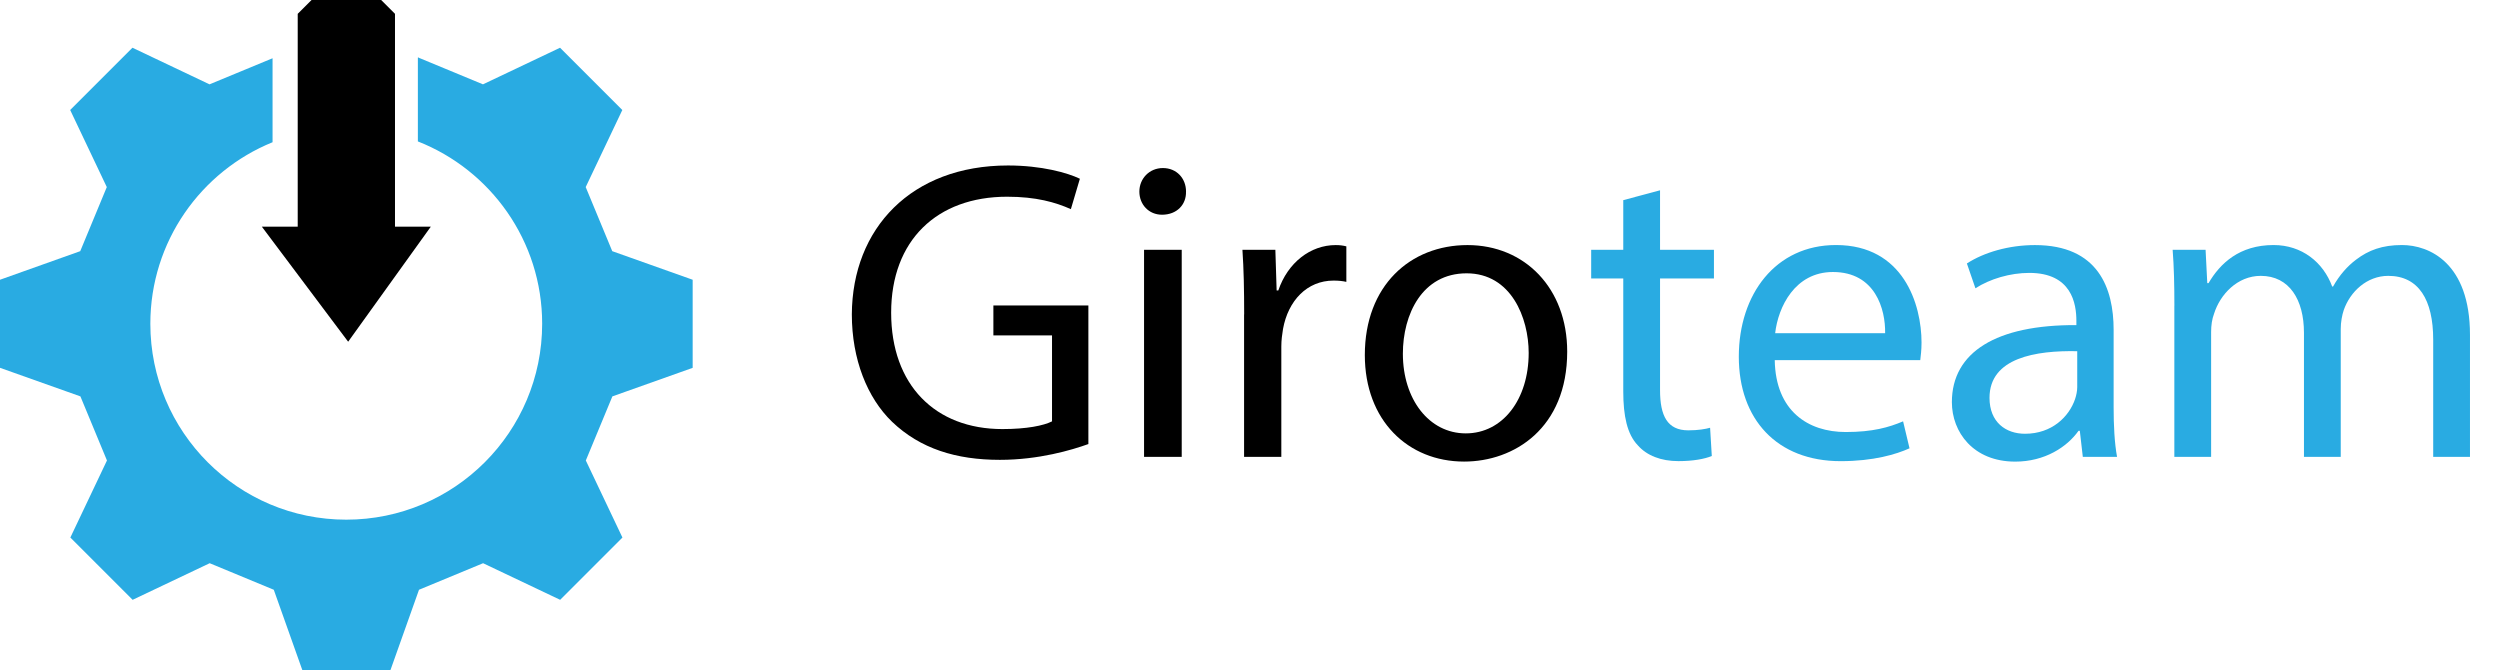
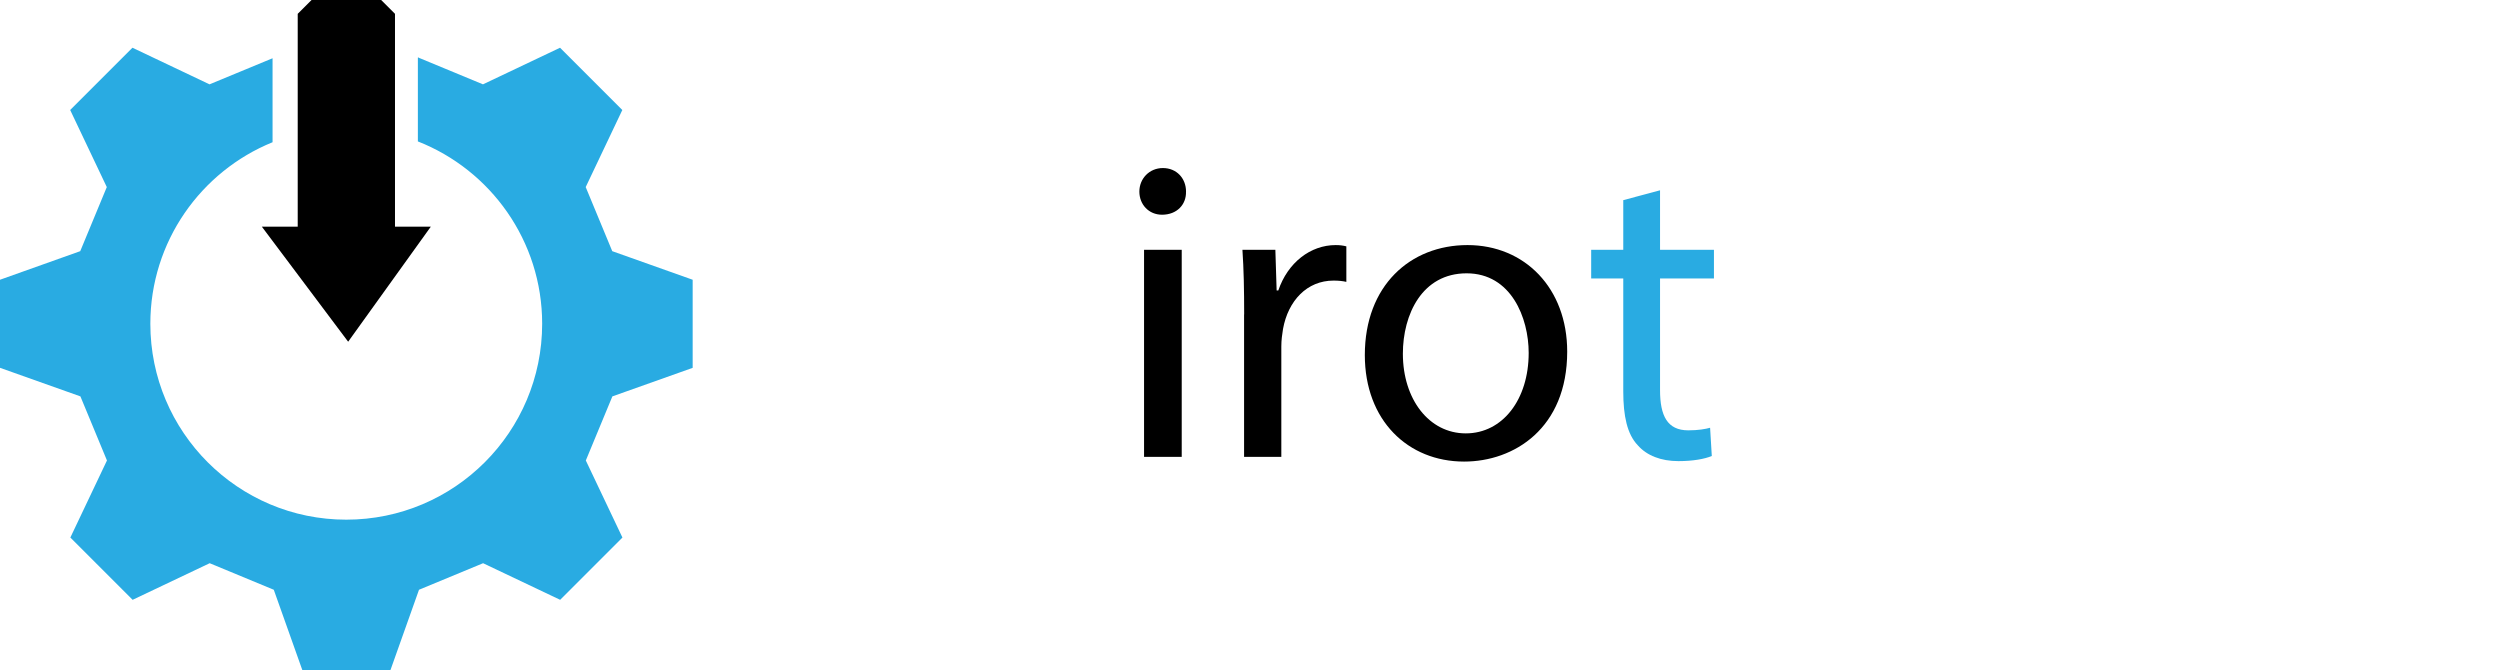
<svg xmlns="http://www.w3.org/2000/svg" id="Layer_2" viewBox="0 0 591.34 158.5">
  <g id="Layer_1-2">
    <path d="m90.16,62.13h-16.47c-1.28-1.28-1.99-1.99-3.27-3.27V3.27c1.28-1.28,1.99-1.99,3.27-3.27h16.47c1.28,1.28,1.99,1.99,3.27,3.27v55.58c-1.28,1.28-1.99,1.99-3.27,3.27Z" />
    <polygon points="82.35 80.83 82.35 80.83 61.94 53.62 101.9 53.62 82.35 80.83" />
-     <path d="m257.45,105.03c-3.95,1.42-11.74,3.74-20.95,3.74-10.32,0-18.83-2.63-25.5-9.01-5.87-5.67-9.51-14.78-9.51-25.4.1-20.34,14.07-35.22,36.94-35.22,7.89,0,14.07,1.72,17,3.14l-2.13,7.19c-3.64-1.62-8.2-2.94-15.08-2.94-16.6,0-27.43,10.32-27.43,27.43s10.42,27.53,26.31,27.53c5.77,0,9.72-.81,11.74-1.82v-20.34h-13.87v-7.08h22.47v32.79Z" />
    <path d="m280.53,45.32c.1,3.04-2.13,5.47-5.67,5.47-3.14,0-5.36-2.43-5.36-5.47s2.33-5.57,5.57-5.57,5.47,2.43,5.47,5.57Zm-9.92,62.75v-48.99h8.91v48.99h-8.91Z" />
    <path d="m294.29,74.36c0-5.77-.1-10.73-.41-15.28h7.79l.3,9.62h.4c2.23-6.58,7.59-10.73,13.56-10.73,1.01,0,1.72.1,2.53.3v8.4c-.91-.2-1.82-.3-3.04-.3-6.27,0-10.73,4.76-11.94,11.44-.2,1.21-.4,2.63-.4,4.15v26.11h-8.81v-33.7Z" />
    <path d="m370.7,83.17c0,18.12-12.55,26.01-24.39,26.01-13.26,0-23.48-9.72-23.48-25.2,0-16.4,10.73-26.01,24.29-26.01s23.58,10.22,23.58,25.2Zm-38.87.51c0,10.73,6.17,18.83,14.88,18.83s14.88-8,14.88-19.03c0-8.3-4.15-18.83-14.68-18.83s-15.08,9.72-15.08,19.03Z" />
    <path d="m392.66,45.01v14.07h12.75v6.78h-12.75v26.42c0,6.07,1.72,9.51,6.68,9.51,2.33,0,4.05-.3,5.16-.61l.4,6.68c-1.72.71-4.45,1.21-7.89,1.21-4.15,0-7.49-1.32-9.61-3.74-2.53-2.63-3.44-6.98-3.44-12.75v-26.72h-7.59v-6.78h7.59v-11.74l8.7-2.33Z" style="fill:#29abe2;" />
-     <path d="m419.79,85.19c.2,12.04,7.89,17,16.8,17,6.38,0,10.22-1.11,13.56-2.53l1.52,6.38c-3.14,1.42-8.5,3.04-16.29,3.04-15.08,0-24.09-9.92-24.09-24.7s8.7-26.42,22.98-26.42c15.99,0,20.24,14.07,20.24,23.08,0,1.82-.2,3.24-.3,4.15h-34.41Zm26.11-6.38c.1-5.67-2.33-14.47-12.35-14.47-9.01,0-12.96,8.3-13.66,14.47h26.01Z" style="fill:#29abe2;" />
-     <path d="m492.66,108.07l-.71-6.17h-.3c-2.73,3.85-8,7.29-14.98,7.29-9.92,0-14.98-6.98-14.98-14.07,0-11.84,10.53-18.32,29.45-18.22v-1.01c0-4.05-1.11-11.34-11.13-11.34-4.55,0-9.31,1.42-12.75,3.64l-2.02-5.87c4.05-2.63,9.92-4.35,16.09-4.35,14.98,0,18.62,10.22,18.62,20.04v18.32c0,4.25.2,8.4.81,11.74h-8.1Zm-1.32-25c-9.72-.2-20.75,1.52-20.75,11.03,0,5.77,3.85,8.5,8.4,8.5,6.38,0,10.42-4.05,11.84-8.2.3-.91.51-1.92.51-2.83v-8.5Z" style="fill:#29abe2;" />
-     <path d="m514.32,72.34c0-5.06-.1-9.21-.41-13.26h7.79l.4,7.89h.3c2.73-4.66,7.29-9.01,15.38-9.01,6.68,0,11.74,4.05,13.87,9.82h.2c1.52-2.73,3.44-4.86,5.47-6.38,2.94-2.23,6.17-3.44,10.83-3.44,6.48,0,16.09,4.25,16.09,21.25v28.85h-8.7v-27.73c0-9.41-3.44-15.08-10.63-15.08-5.06,0-9.01,3.74-10.53,8.1-.4,1.21-.71,2.83-.71,4.45v30.26h-8.7v-29.35c0-7.79-3.44-13.46-10.22-13.46-5.57,0-9.62,4.45-11.03,8.91-.51,1.32-.71,2.83-.71,4.35v29.55h-8.7v-35.73Z" style="fill:#29abe2;" />
    <path d="m163.84,87v-20.83l-19.02-6.76c-2.51-6.05-3.77-9.11-6.28-15.16l8.66-18.23-14.73-14.73-18.23,8.66c-6.05-2.51-9.11-3.77-15.16-6.28l-.03-.07h-.21v19.85c17.21,6.77,29.4,23.52,29.4,43.13,0,25.59-20.75,46.34-46.34,46.34s-46.34-20.75-46.34-46.34c0-19.42,11.96-36.05,28.91-42.94V13.78c-5.88,2.44-8.94,3.7-14.91,6.17l-18.23-8.66q-7.35,7.35-14.73,14.73l8.66,18.23c-2.51,6.05-3.77,9.11-6.28,15.16L0,66.17v20.83l19.02,6.76c2.51,6.05,3.77,9.11,6.28,15.16l-8.66,18.23q7.35,7.35,14.73,14.73l18.23-8.66c6.05,2.51,9.11,3.77,15.16,6.28l6.76,19.02h20.83l6.76-19.02c6.05-2.51,9.11-3.77,15.16-6.28l18.23,8.66q7.35-7.35,14.73-14.73l-8.66-18.23c2.51-6.05,3.77-9.11,6.28-15.16l19.02-6.76Z" style="fill:#29abe2;" />
  </g>
</svg>